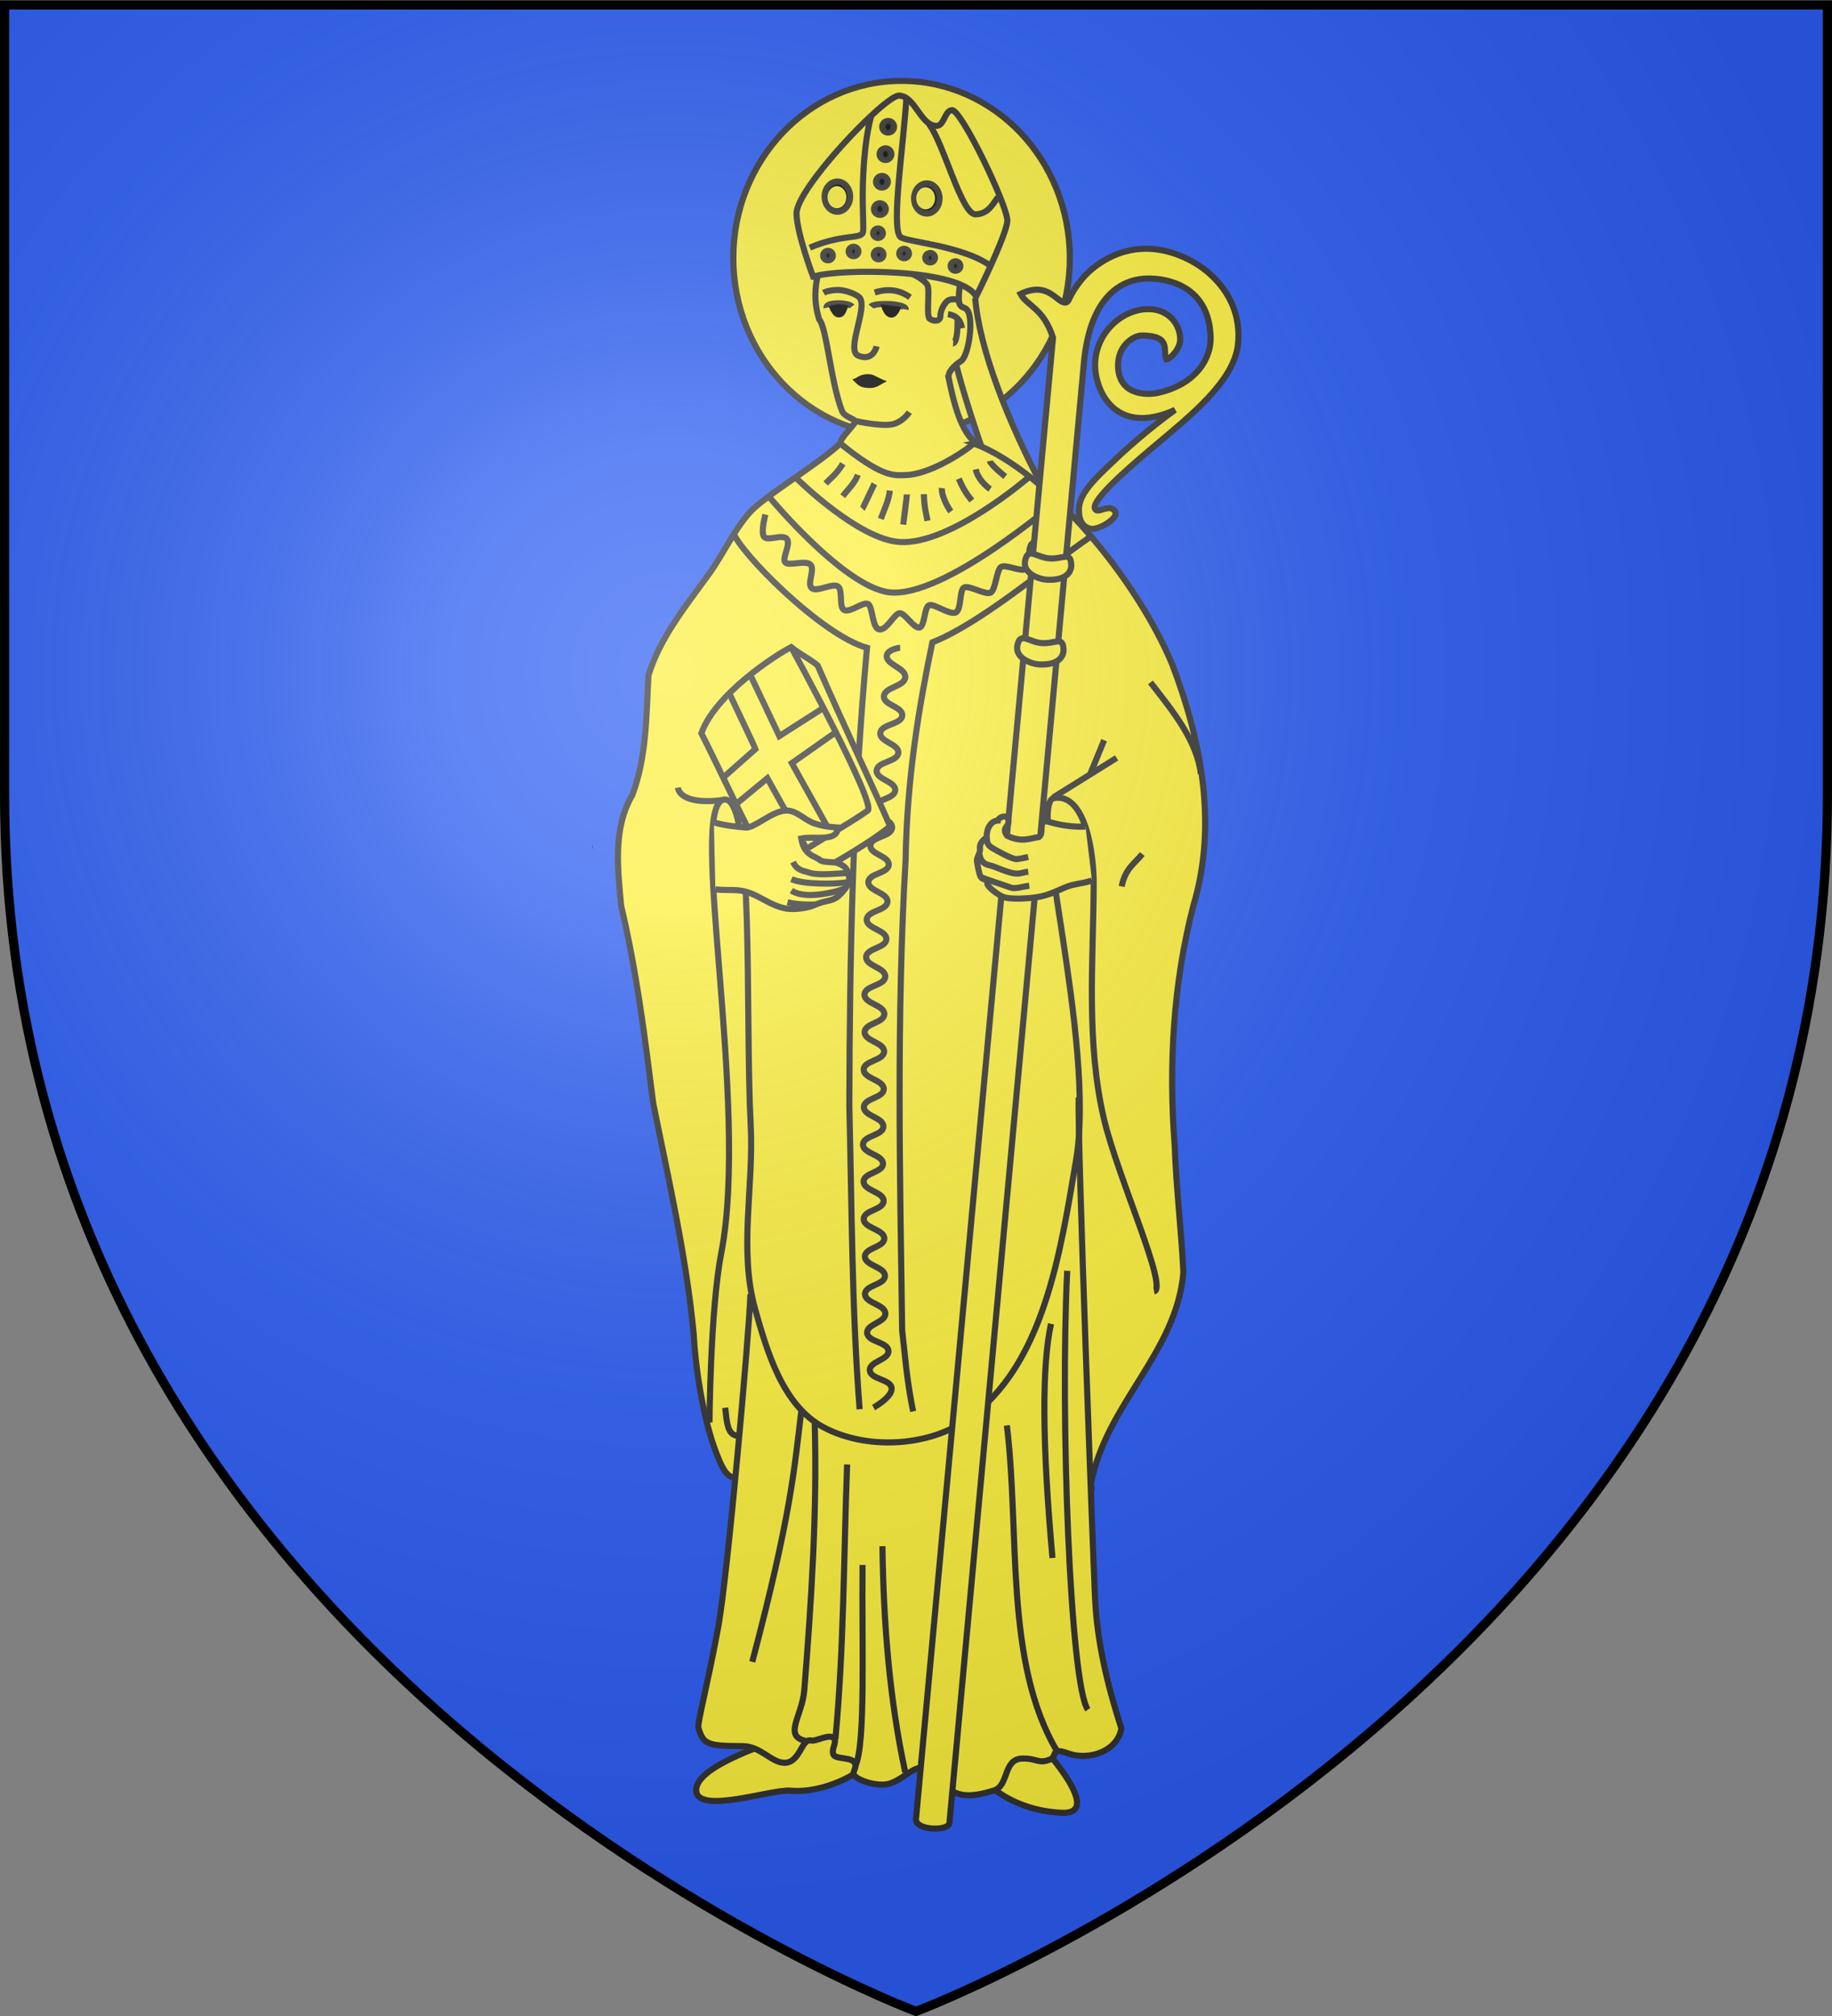
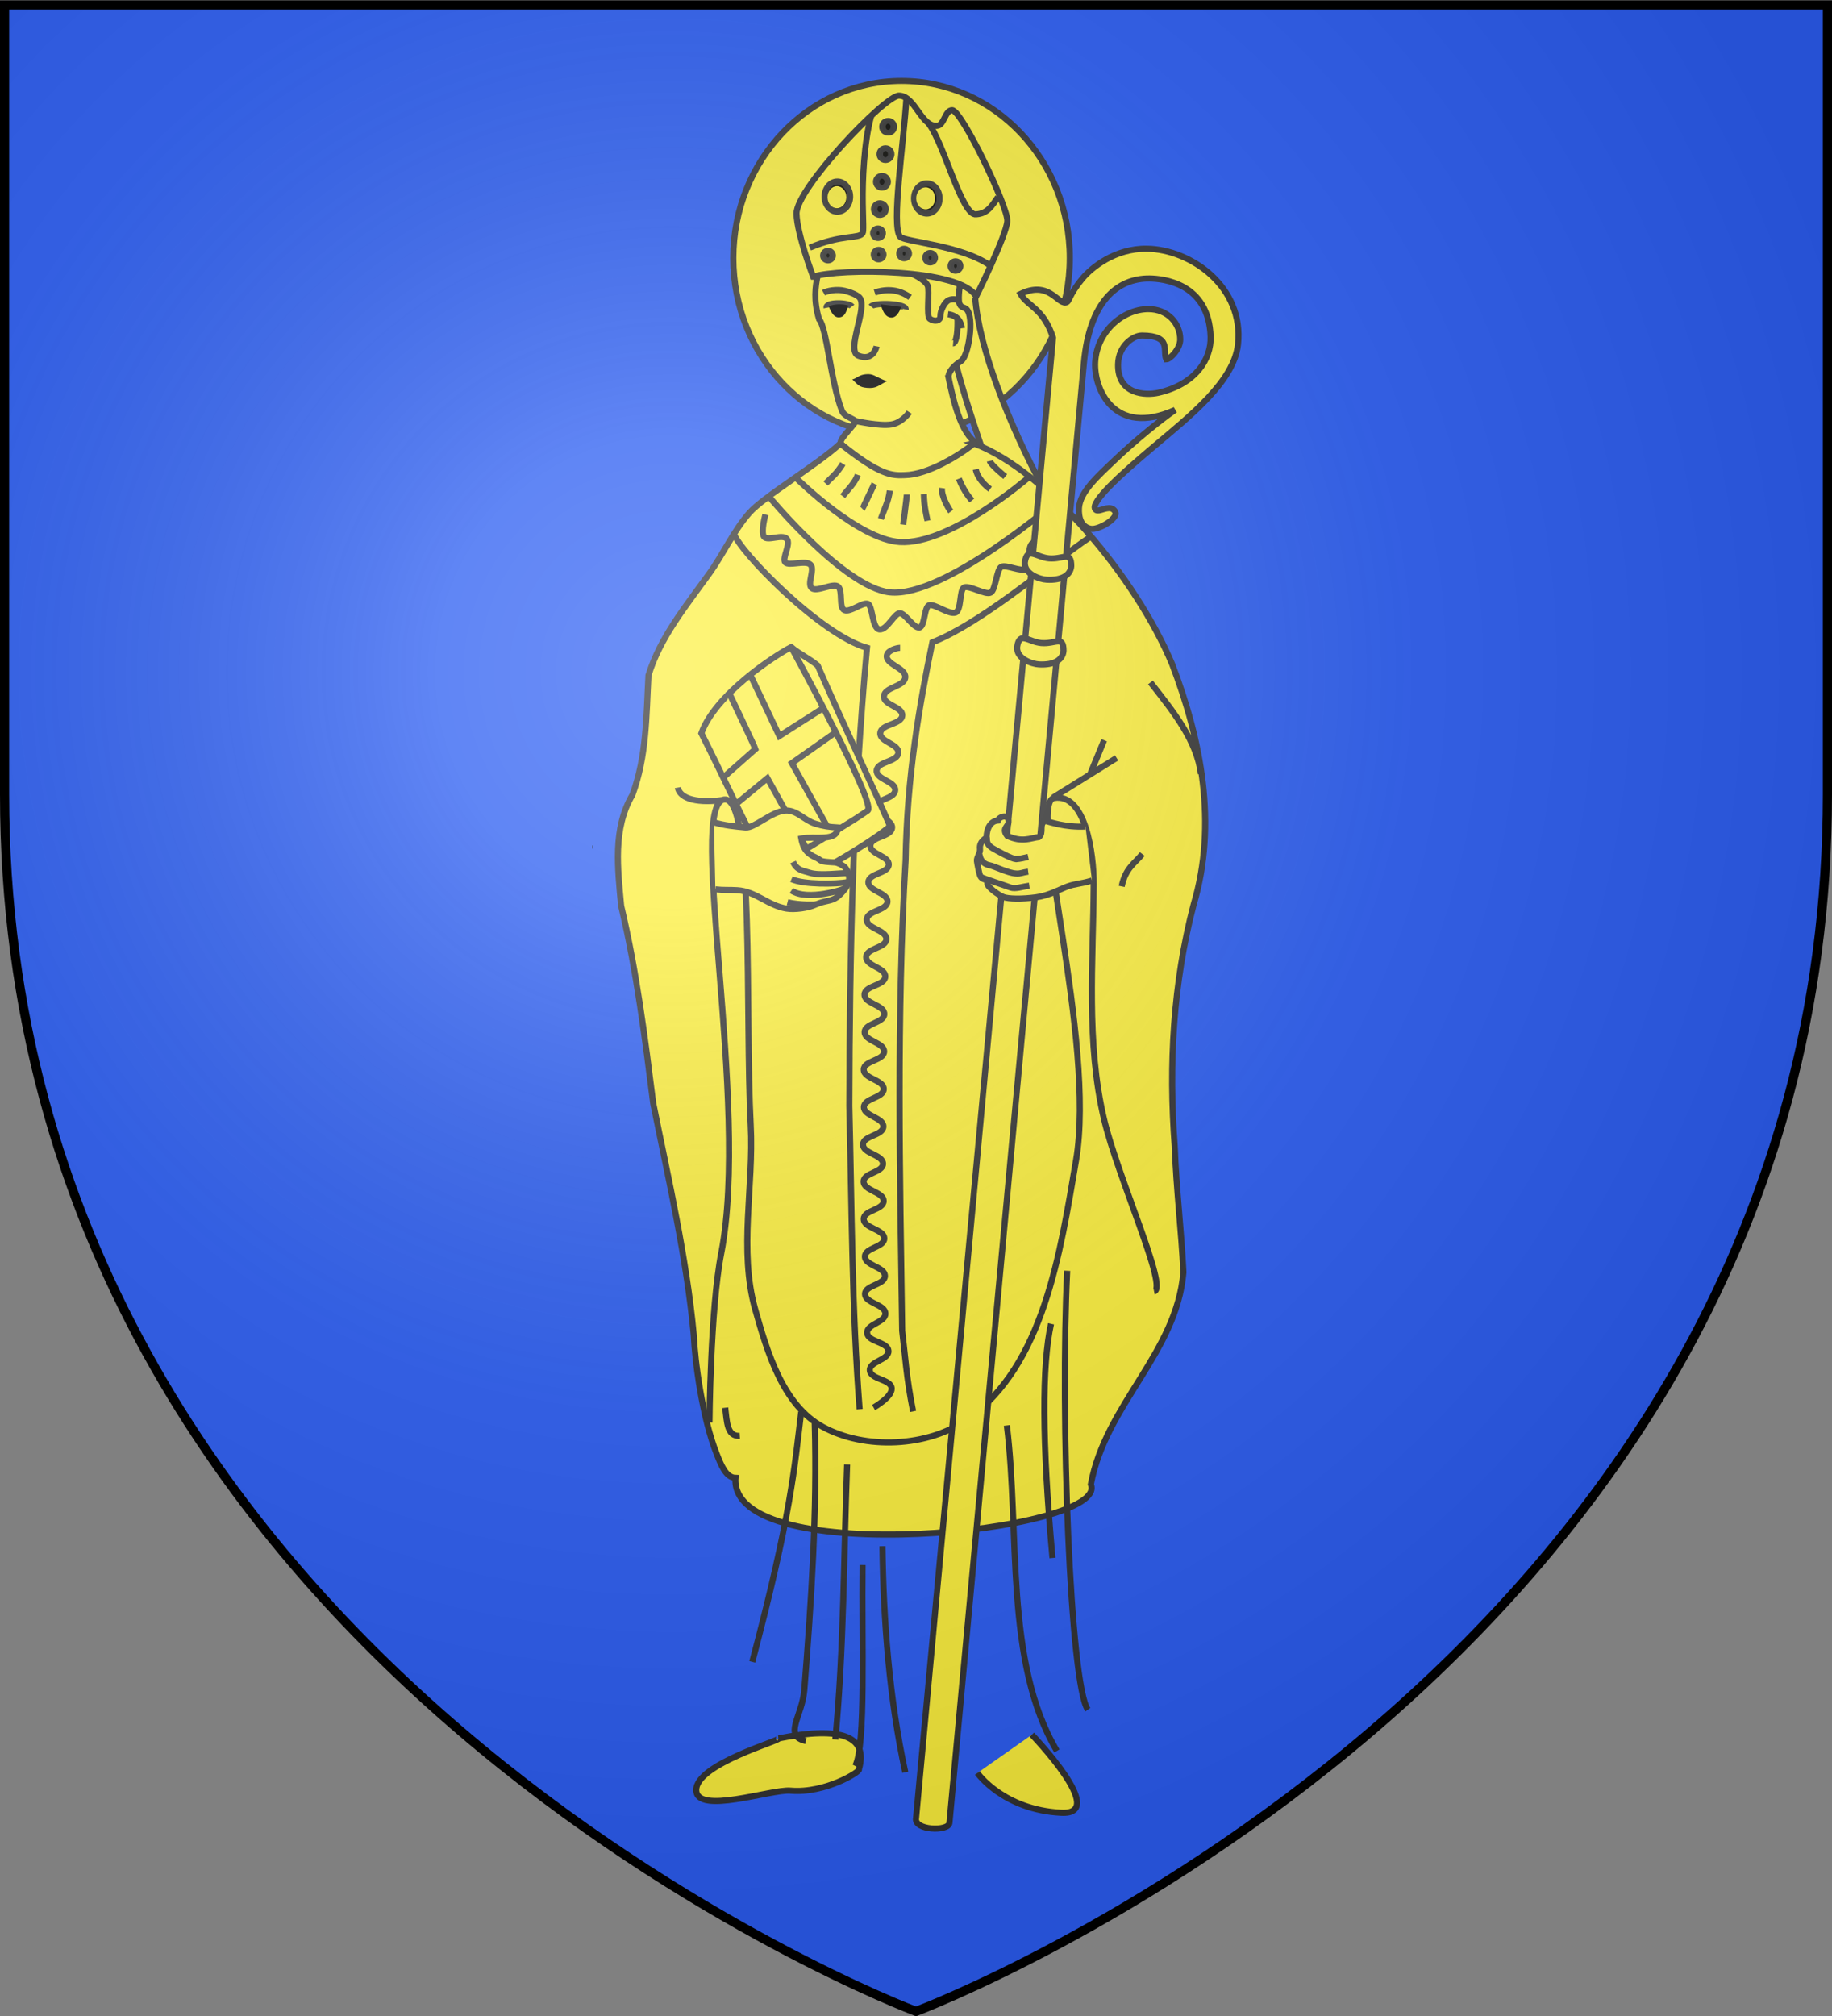
<svg xmlns="http://www.w3.org/2000/svg" xmlns:ns1="http://www.inkscape.org/namespaces/inkscape" xmlns:ns2="http://sodipodi.sourceforge.net/DTD/sodipodi-0.dtd" xmlns:xlink="http://www.w3.org/1999/xlink" width="600" height="660" viewBox="-300 -300 600 660" id="svg2" version="1.1" ns1:version="0.48.4 r9939" ns2:docname="Blason_ville_fr_Batzendorf (Bas-Rhin).svg">
  <rect x="-300" y="-300" width="600" height="660" fill="#808080" stroke="none" />
  <ns2:namedview pagecolor="#ffffff" bordercolor="#666666" borderopacity="1" objecttolerance="10" gridtolerance="10" guidetolerance="10" ns1:pageopacity="0" ns1:pageshadow="2" ns1:window-width="1360" ns1:window-height="736" id="namedview27" showgrid="false" ns1:snap-grids="true" ns1:zoom="0.74545455" ns1:cx="85.389029" ns1:cy="329.43635" ns1:window-x="1436" ns1:window-y="-4" ns1:window-maximized="1" ns1:current-layer="layer3" />
  <defs id="defs4">
    <radialGradient id="Gradient1" gradientUnits="userSpaceOnUse" cx="-80" cy="-80" r="405">
      <stop style="stop-color:#fff;stop-opacity:0.31" offset="0" id="stop7" />
      <stop style="stop-color:#fff;stop-opacity:0.25" offset="0.19" id="stop9" />
      <stop style="stop-color:#6b6b6b;stop-opacity:0.125" offset="0.6" id="stop11" />
      <stop style="stop-color:#000;stop-opacity:0.125" offset="1" id="stop13" />
    </radialGradient>
    <clipPath id="shield_cut">
      <path id="shield" d="M-298.5,-298.5 h597 v258.5 C 298.5,246.2 0,358.39 0,358.39 0,358.39 -298.5,246.2 -298.5,-40z" />
    </clipPath>
  </defs>
  <g id="layer4" ns1:label="Fond écu" ns1:groupmode="layer">
    <use xlink:href="#shield" id="use18" style="fill:#2b5df2" x="0" y="0" width="600" height="660" />
  </g>
  <g id="layer3" ns1:label="Meubles" ns1:groupmode="layer">
    <g style="display:inline" id="g4173" transform="matrix(0.675,0,0,0.675,-253.747,-366.738)">
      <path transform="matrix(1.016,0,0,0.988,-4.104,1.348)" d="m 447.5,225.398 c 0,48.029 -35.977,86.964 -80.357,86.964 -44.38,0 -80.357,-38.935 -80.357,-86.964 0,-48.029 35.977,-86.964 80.357,-86.964 44.38,0 80.357,38.935 80.357,86.964 z" ns2:ry="86.964287" ns2:rx="80.35714" ns2:cy="225.39789" ns2:cx="367.14285" id="path3866" style="opacity:0.98;fill:#fcef3c;stroke:#313131;stroke-width:2.959;stroke-linecap:round;stroke-linejoin:round;stroke-miterlimit:4;stroke-dasharray:none;stroke-dashoffset:0" ns2:type="arc" />
      <path ns2:nodetypes="csc" ns1:connector-curvature="0" id="path3978" d="m 405.714,958.791 c 0,0 12.423,17.854 40.714,19.286 23.352,1.182 -14.286,-37.857 -14.286,-37.857" style="color:#000000;fill:#fcef3c;stroke:#313131;stroke-width:2.964;stroke-linecap:butt;stroke-linejoin:miter;stroke-miterlimit:4;stroke-opacity:1;stroke-dasharray:none;stroke-dashoffset:0;marker:none;visibility:visible;display:inline;overflow:visible;enable-background:accumulate" />
      <path ns2:nodetypes="csscc" ns1:connector-curvature="0" id="path3980" d="m 309.286,942.005 c 1.61,0.92 -39.954,12.315 -40,25 -0.045,12.282 36.446,-0.45 45.714,0.357 17.066,1.487 34.445,-9.536 33.214,-10.357 4.653,-16.188 -8.563,-21.036 -38.929,-15 z" style="color:#000000;fill:#fcef3c;stroke:#313131;stroke-width:2.964;stroke-linecap:butt;stroke-linejoin:miter;stroke-miterlimit:4;stroke-opacity:1;stroke-dasharray:none;stroke-dashoffset:0;marker:none;visibility:visible;display:inline;overflow:visible;enable-background:accumulate" />
      <path ns2:nodetypes="cccc" ns1:connector-curvature="0" id="path3864" d="m 404.643,243.434 c 1.882,23.975 15.732,60.158 33.929,93.929 L 415,336.648 C 402.779,301.54 391.89,271.519 387.857,235.934" style="color:#000000;fill:#fcef3c;stroke:#313131;stroke-width:2.964;stroke-linecap:butt;stroke-linejoin:miter;stroke-miterlimit:4;stroke-opacity:1;stroke-dasharray:none;stroke-dashoffset:0;marker:none;visibility:visible;display:inline;overflow:visible;enable-background:accumulate" />
      <path d="m 346.607,303.076 c 0,0 11.644,2.602 17.392,1.662 5.36,-0.877 8.68,-5.947 8.68,-5.947 m 19.113,-16.43 c -0.597,-2.857 2.332,-6.021 6.022,-8.422 3.649,-2.375 6.494,-21.192 2.666,-25.043 -1.153,-1.16 -2.905,-0.635 -3.548,-3.035 -0.72,-2.683 0.422,-9.478 0.422,-9.478 -8.945,-4.361 -24.72,-6.498 -41.282,-6.162 -8.904,0.18 -19.553,0.137 -27.857,2.204 -1.094,5.454 -2.14,11.965 0.714,21.367 3.676,3.798 5.607,30.313 11.028,44.224 1.081,2.773 4.446,3.382 6.827,5.168 -2.619,3.929 -8.989,9.534 -7.141,11.111 20.28,17.311 36.49,27.275 66.228,-0.029 -8.369,-4.999 -11.938,-21.666 -14.079,-31.904 z" style="color:#000000;fill:#fcef3c;stroke:#313131;stroke-width:2.964;stroke-linecap:butt;stroke-linejoin:miter;stroke-miterlimit:4;stroke-opacity:1;stroke-dasharray:none;stroke-dashoffset:0;marker:none;visibility:visible;display:inline;overflow:visible;enable-background:accumulate" id="path4048" ns1:connector-curvature="0" />
      <path ns2:nodetypes="cccccccccscccccssccc" ns1:connector-curvature="0" d="m 489.671,429.856 c 11.225,14.266 22.533,28.368 24.478,44.385 M 404.059,313.958 c 35.866,13.729 78.571,65.206 96.073,106.87 14.247,37.286 22.078,77.707 10.498,116.789 -9.989,38.156 -12.177,77.984 -9.184,117.07 0.724,20.377 3.26,41.387 4.216,61.3 -3.318,39.19 -37.661,63.895 -44.906,102.802 9.71,23.19 -175.763,41.95 -172.408,-3.121 -4.734,-0.13 -7.105,-6.543 -9.038,-11.36 -7.059,-17.59 -10.672,-45.151 -11.228,-58.091 -3.528,-37.679 -12.257,-75.448 -19.663,-112.217 -3.996,-31.692 -8.064,-64.334 -15.56,-95.754 -1.636,-18.061 -4.167,-37.419 5.472,-53.862 6.943,-18.642 6.718,-38.503 7.783,-57.947 5.605,-18.374 18.165,-33.626 29.375,-49.201 7.038,-9.779 11.708,-20.603 19.516,-29.544 6.955,-7.965 33.125,-23.419 44.181,-33.682 19.501,15.582 24.981,15.568 31.39,15.301 11.143,-0.189 26.565,-9.716 33.485,-15.351 z" style="color:#000000;fill:#fcef3c;stroke:#313131;stroke-width:2.964;stroke-linecap:butt;stroke-linejoin:miter;stroke-miterlimit:4;stroke-opacity:1;stroke-dasharray:none;stroke-dashoffset:0;marker:none;visibility:visible;display:inline;overflow:visible;enable-background:accumulate" id="path3955" />
      <path ns2:nodetypes="csc" ns1:connector-curvature="0" id="path3807" d="m 304.776,339.978 c 0,0 36.338,43.804 58.374,46.188 26.406,2.857 81.317,-44.447 81.317,-44.447" style="color:#000000;fill:none;stroke:#313131;stroke-width:2.964;stroke-linecap:butt;stroke-linejoin:miter;stroke-miterlimit:4;stroke-opacity:1;stroke-dasharray:none;stroke-dashoffset:0;marker:none;visibility:visible;display:inline;overflow:visible;enable-background:accumulate" />
-       <path style="fill:#fcef3c;stroke:#313131;stroke-width:2.964;stroke-miterlimit:4;stroke-dasharray:none" d="m 454.854,631.161 c -0.722,18.487 7.081,224.366 7.927,242.594 0.983,21.713 6.21,43.135 12.789,63.425 -1.937,11.332 -16.051,15.598 -25.597,12.188 -9.288,-3.317 -5.105,1.239 -8.975,2.847 -5.695,2.367 -6.458,-0.667 -13.614,-0.423 -9.31,0.317 -6.264,13.18 -13.657,15.491 -20.697,6.469 -21.19,-1.771 -34.645,-10.605 -3.699,-2.038 -10.835,6.777 -17.727,7.638 -5.962,0.745 -14.598,-2.288 -15.685,-4.9 -0.595,-1.43 2.339,-3.936 -0.091,-6.251 -1.94,-1.847 -8.572,-1.263 -9.598,-3.089 -1.566,-2.788 1.957,-6.224 0.048,-8.182 -2.216,-2.273 -8.667,1.737 -11.023,1.137 -4.704,-1.197 -5.262,10.933 -12.976,10.813 -6.31,-0.098 -11.533,-8.07 -20.233,-8.096 -17.1,-0.05 -19.052,-0.768 -21.475,-8.938 -0.574,-1.934 4.976,-23.21 9.707,-49.195 4.486,-24.634 14.938,-141.469 15.549,-161.085" id="path3943" ns1:connector-curvature="0" ns2:nodetypes="cccsssscssssssssssc" />
      <path ns2:nodetypes="ccccc" ns1:connector-curvature="0" id="path3809" d="m 460.63,359.145 c -22.992,15.905 -53.539,42.089 -76.772,51.265 -6.198,29.785 -12.34,65.152 -12.984,105.709 -4.459,75.93 -2.756,152.217 -1.663,228.147 1.493,12.399 1.966,22.386 5.303,39.143" style="color:#000000;fill:none;stroke:#313131;stroke-width:2.964;stroke-linecap:butt;stroke-linejoin:miter;stroke-miterlimit:4;stroke-opacity:1;stroke-dasharray:none;stroke-dashoffset:0;marker:none;visibility:visible;display:inline;overflow:visible;enable-background:accumulate" />
      <path ns2:nodetypes="cccc" ns1:connector-curvature="0" id="path3811" d="m 287.306,357.125 c 2.603,9.131 42.485,49.658 64.837,55.951 -6.775,73.488 -8.415,147.709 -8.571,222.143 1.227,49.048 1.16,98.095 5,147.143" style="color:#000000;fill:none;stroke:#313131;stroke-width:2.964;stroke-linecap:butt;stroke-linejoin:miter;stroke-miterlimit:4;stroke-opacity:1;stroke-dasharray:none;stroke-dashoffset:0;marker:none;visibility:visible;display:inline;overflow:visible;enable-background:accumulate" />
      <path ns2:nodetypes="ssssssss" ns1:connector-curvature="0" id="path3822" d="m 326.009,233.085 c 0,0 -7.803,-20.658 -8.063,-30.514 -0.322,-12.185 42.989,-57.494 49.75,-57.326 7.947,0.197 10.604,15.161 18.435,14.647 3.505,-0.23 3.811,-7.576 7.324,-7.576 4.625,2e-5 27.216,46.985 26.769,53.791 -0.465,7.082 -15.152,36.618 -15.152,36.618 -7.05,-13.702 -66.589,-13.804 -79.062,-9.64 z" style="color:#000000;fill:#fcef3c;stroke:#313131;stroke-width:2.964;stroke-linecap:butt;stroke-linejoin:miter;stroke-miterlimit:4;stroke-opacity:1;stroke-dasharray:none;stroke-dashoffset:0;marker:none;visibility:visible;display:inline;overflow:visible;enable-background:accumulate" />
      <path ns2:nodetypes="ccc" ns1:connector-curvature="0" id="path3824" d="m 382.09,158.882 c 7.349,9.344 16.098,44.952 22.981,43.942 5.85,-0.388 7.829,-4.461 10.607,-8.334" style="color:#000000;fill:none;stroke:#313131;stroke-width:2.964;stroke-linecap:butt;stroke-linejoin:miter;stroke-miterlimit:4;stroke-opacity:1;stroke-dasharray:none;stroke-dashoffset:0;marker:none;visibility:visible;display:inline;overflow:visible;enable-background:accumulate" />
      <path ns2:nodetypes="csc" ns1:connector-curvature="0" id="path3826" d="m 371.262,146.521 c -1.32,22.055 -7.428,61.954 -3.061,67.162 2.154,2.569 29.862,4.039 43.942,14.142" style="color:#000000;fill:none;stroke:#313131;stroke-width:2.964;stroke-linecap:butt;stroke-linejoin:miter;stroke-miterlimit:4;stroke-opacity:1;stroke-dasharray:none;stroke-dashoffset:0;marker:none;visibility:visible;display:inline;overflow:visible;enable-background:accumulate" />
      <path style="color:#000000;fill:none;stroke:#313131;stroke-width:2.964;stroke-linecap:butt;stroke-linejoin:miter;stroke-miterlimit:4;stroke-opacity:1;stroke-dasharray:none;stroke-dashoffset:0;marker:none;visibility:visible;display:inline;overflow:visible;enable-background:accumulate" d="m 354.097,155.446 c -3.407,12.516 -4.191,30.906 -4.013,42.09 0.136,8.524 0.52,13.48 -0.059,14.422 -1.753,2.857 -10.046,0.46 -25.642,7.028" id="path3828" ns1:connector-curvature="0" ns2:nodetypes="cssc" />
      <path transform="translate(-41.669,1.01)" ns2:type="arc" style="opacity:0.98;fill:#000000;stroke:#313131;stroke-width:2.964;stroke-linecap:round;stroke-linejoin:round;stroke-miterlimit:4;stroke-dasharray:none;stroke-dashoffset:0" id="path3832" ns2:cx="379.43854" ns2:cy="193.22745" ns2:rx="6.1871843" ns2:ry="7.323606" d="m 385.626,193.227 c 0,4.045 -2.77,7.324 -6.187,7.324 -3.417,0 -6.187,-3.279 -6.187,-7.324 0,-4.045 2.77,-7.324 6.187,-7.324 3.417,0 6.187,3.279 6.187,7.324 z" />
      <path d="m 385.626,193.227 c 0,4.045 -2.77,7.324 -6.187,7.324 -3.417,0 -6.187,-3.279 -6.187,-7.324 0,-4.045 2.77,-7.324 6.187,-7.324 3.417,0 6.187,3.279 6.187,7.324 z" ns2:ry="7.323606" ns2:rx="6.1871843" ns2:cy="193.22745" ns2:cx="379.43854" id="path3834" style="opacity:0.98;fill:#000000;stroke:#313131;stroke-width:7.024;stroke-linecap:round;stroke-linejoin:round;stroke-miterlimit:4;stroke-dasharray:none;stroke-dashoffset:0" ns2:type="arc" transform="matrix(0.449,0,0,0.397,192.032,83.647)" />
      <path transform="matrix(0.449,0,0,0.397,190.752,96.928)" ns2:type="arc" style="opacity:0.98;fill:#000000;stroke:#313131;stroke-width:7.024;stroke-linecap:round;stroke-linejoin:round;stroke-miterlimit:4;stroke-dasharray:none;stroke-dashoffset:0" id="path3836" ns2:cx="379.43854" ns2:cy="193.22745" ns2:rx="6.1871843" ns2:ry="7.323606" d="m 385.626,193.227 c 0,4.045 -2.77,7.324 -6.187,7.324 -3.417,0 -6.187,-3.279 -6.187,-7.324 0,-4.045 2.77,-7.324 6.187,-7.324 3.417,0 6.187,3.279 6.187,7.324 z" />
      <path d="m 385.626,193.227 c 0,4.045 -2.77,7.324 -6.187,7.324 -3.417,0 -6.187,-3.279 -6.187,-7.324 0,-4.045 2.77,-7.324 6.187,-7.324 3.417,0 6.187,3.279 6.187,7.324 z" ns2:ry="7.323606" ns2:rx="6.1871843" ns2:cy="193.22745" ns2:cx="379.43854" id="path3838" style="opacity:0.98;fill:#000000;stroke:#313131;stroke-width:7.024;stroke-linecap:round;stroke-linejoin:round;stroke-miterlimit:4;stroke-dasharray:none;stroke-dashoffset:0" ns2:type="arc" transform="matrix(0.449,0,0,0.397,189.038,110.32)" />
      <path transform="matrix(0.449,0,0,0.397,188.026,123.564)" ns2:type="arc" style="opacity:0.98;fill:#000000;stroke:#313131;stroke-width:7.024;stroke-linecap:round;stroke-linejoin:round;stroke-miterlimit:4;stroke-dasharray:none;stroke-dashoffset:0" id="path3840" ns2:cx="379.43854" ns2:cy="193.22745" ns2:rx="6.1871843" ns2:ry="7.323606" d="m 385.626,193.227 c 0,4.045 -2.77,7.324 -6.187,7.324 -3.417,0 -6.187,-3.279 -6.187,-7.324 0,-4.045 2.77,-7.324 6.187,-7.324 3.417,0 6.187,3.279 6.187,7.324 z" />
      <path d="m 385.626,193.227 c 0,4.045 -2.77,7.324 -6.187,7.324 -3.417,0 -6.187,-3.279 -6.187,-7.324 0,-4.045 2.77,-7.324 6.187,-7.324 3.417,0 6.187,3.279 6.187,7.324 z" ns2:ry="7.323606" ns2:rx="6.1871843" ns2:cy="193.22745" ns2:cx="379.43854" id="path3842" style="opacity:0.98;fill:#000000;stroke:#313131;stroke-width:8.574;stroke-linecap:round;stroke-linejoin:round;stroke-miterlimit:4;stroke-dasharray:none;stroke-dashoffset:0" ns2:type="arc" transform="matrix(0.367,0,0,0.325,218.226,149.196)" />
      <path transform="matrix(0.367,0,0,0.325,218.532,159.554)" ns2:type="arc" style="opacity:0.98;fill:#000000;stroke:#313131;stroke-width:8.574;stroke-linecap:round;stroke-linejoin:round;stroke-miterlimit:4;stroke-dasharray:none;stroke-dashoffset:0" id="path3844" ns2:cx="379.43854" ns2:cy="193.22745" ns2:rx="6.1871843" ns2:ry="7.323606" d="m 385.626,193.227 c 0,4.045 -2.77,7.324 -6.187,7.324 -3.417,0 -6.187,-3.279 -6.187,-7.324 0,-4.045 2.77,-7.324 6.187,-7.324 3.417,0 6.187,3.279 6.187,7.324 z" />
      <path d="m 385.626,193.227 c 0,4.045 -2.77,7.324 -6.187,7.324 -3.417,0 -6.187,-3.279 -6.187,-7.324 0,-4.045 2.77,-7.324 6.187,-7.324 3.417,0 6.187,3.279 6.187,7.324 z" ns2:ry="7.323606" ns2:rx="6.1871843" ns2:cy="193.22745" ns2:cx="379.43854" id="path3852" style="opacity:0.98;fill:#000000;stroke:#313131;stroke-width:8.574;stroke-linecap:round;stroke-linejoin:round;stroke-miterlimit:4;stroke-dasharray:none;stroke-dashoffset:0" ns2:type="arc" transform="matrix(0.367,0,0,0.325,230.9,159.042)" />
      <path transform="matrix(0.367,0,0,0.325,243.528,161.074)" ns2:type="arc" style="opacity:0.98;fill:#000000;stroke:#313131;stroke-width:8.574;stroke-linecap:round;stroke-linejoin:round;stroke-miterlimit:4;stroke-dasharray:none;stroke-dashoffset:0" id="path3854" ns2:cx="379.43854" ns2:cy="193.22745" ns2:rx="6.1871843" ns2:ry="7.323606" d="m 385.626,193.227 c 0,4.045 -2.77,7.324 -6.187,7.324 -3.417,0 -6.187,-3.279 -6.187,-7.324 0,-4.045 2.77,-7.324 6.187,-7.324 3.417,0 6.187,3.279 6.187,7.324 z" />
-       <path d="m 385.626,193.227 c 0,4.045 -2.77,7.324 -6.187,7.324 -3.417,0 -6.187,-3.279 -6.187,-7.324 0,-4.045 2.77,-7.324 6.187,-7.324 3.417,0 6.187,3.279 6.187,7.324 z" ns2:ry="7.323606" ns2:rx="6.1871843" ns2:cy="193.22745" ns2:cx="379.43854" id="path3856" style="opacity:0.98;fill:#000000;stroke:#313131;stroke-width:8.574;stroke-linecap:round;stroke-linejoin:round;stroke-miterlimit:4;stroke-dasharray:none;stroke-dashoffset:0" ns2:type="arc" transform="matrix(0.367,0,0,0.325,206.352,158.034)" />
      <path transform="matrix(0.367,0,0,0.325,193.965,160.047)" ns2:type="arc" style="opacity:0.98;fill:#000000;stroke:#313131;stroke-width:8.574;stroke-linecap:round;stroke-linejoin:round;stroke-miterlimit:4;stroke-dasharray:none;stroke-dashoffset:0" id="path3858" ns2:cx="379.43854" ns2:cy="193.22745" ns2:rx="6.1871843" ns2:ry="7.323606" d="m 385.626,193.227 c 0,4.045 -2.77,7.324 -6.187,7.324 -3.417,0 -6.187,-3.279 -6.187,-7.324 0,-4.045 2.77,-7.324 6.187,-7.324 3.417,0 6.187,3.279 6.187,7.324 z" />
      <path d="m 385.626,193.227 c 0,4.045 -2.77,7.324 -6.187,7.324 -3.417,0 -6.187,-3.279 -6.187,-7.324 0,-4.045 2.77,-7.324 6.187,-7.324 3.417,0 6.187,3.279 6.187,7.324 z" ns2:ry="7.323606" ns2:rx="6.1871843" ns2:cy="193.22745" ns2:cx="379.43854" id="path3860" style="opacity:0.98;fill:#000000;stroke:#313131;stroke-width:8.574;stroke-linecap:round;stroke-linejoin:round;stroke-miterlimit:4;stroke-dasharray:none;stroke-dashoffset:0" ns2:type="arc" transform="matrix(0.367,0,0,0.325,255.837,165.098)" />
      <path ns2:nodetypes="cc" ns1:connector-curvature="0" id="path3870" d="m 411.732,322.449 c 0.357,1.786 7.475,7.579 7.475,7.579" style="color:#000000;fill:none;stroke:#313131;stroke-width:2.964;stroke-linecap:butt;stroke-linejoin:miter;stroke-miterlimit:4;stroke-opacity:1;stroke-dasharray:none;stroke-dashoffset:0;marker:none;visibility:visible;display:inline;overflow:visible;enable-background:accumulate" />
      <path ns2:nodetypes="cc" style="color:#000000;fill:none;stroke:#313131;stroke-width:2.964;stroke-linecap:butt;stroke-linejoin:miter;stroke-miterlimit:4;stroke-opacity:1;stroke-dasharray:none;stroke-dashoffset:0;marker:none;visibility:visible;display:inline;overflow:visible;enable-background:accumulate" d="m 404.913,326.489 c 0.863,4.313 4.559,7.903 6.97,9.6" id="path3874" ns1:connector-curvature="0" />
      <path ns2:nodetypes="cc" ns1:connector-curvature="0" id="path3876" d="m 396.714,331.039 c 2.104,5.175 4.209,8.094 6.313,10.607" style="color:#000000;fill:none;stroke:#313131;stroke-width:2.964;stroke-linecap:butt;stroke-linejoin:miter;stroke-miterlimit:4;stroke-opacity:1;stroke-dasharray:none;stroke-dashoffset:0;marker:none;visibility:visible;display:inline;overflow:visible;enable-background:accumulate" />
      <path ns2:nodetypes="cc" ns1:connector-curvature="0" id="path3878" d="m 388.518,335.601 c -0.433,3.355 2.681,9.207 4.293,11.364" style="color:#000000;fill:none;stroke:#313131;stroke-width:2.964;stroke-linecap:butt;stroke-linejoin:miter;stroke-miterlimit:4;stroke-opacity:1;stroke-dasharray:none;stroke-dashoffset:0;marker:none;visibility:visible;display:inline;overflow:visible;enable-background:accumulate" />
      <path ns2:nodetypes="cc" ns1:connector-curvature="0" id="path3880" d="m 371.479,338.675 c 0,1.01 -1.768,14.647 -1.768,14.647" style="color:#000000;fill:none;stroke:#313131;stroke-width:2.964;stroke-linecap:butt;stroke-linejoin:miter;stroke-miterlimit:4;stroke-opacity:1;stroke-dasharray:none;stroke-dashoffset:0;marker:none;visibility:visible;display:inline;overflow:visible;enable-background:accumulate" />
      <path ns2:nodetypes="cc" ns1:connector-curvature="0" id="path3882" d="m 363.201,336.822 c -0.432,4.575 -2.687,9.149 -4.354,13.724" style="color:#000000;fill:none;stroke:#313131;stroke-width:2.964;stroke-linecap:butt;stroke-linejoin:miter;stroke-miterlimit:4;stroke-opacity:1;stroke-dasharray:none;stroke-dashoffset:0;marker:none;visibility:visible;display:inline;overflow:visible;enable-background:accumulate" />
      <path ns2:nodetypes="cc" ns1:connector-curvature="0" id="path3884" d="m 355.719,333.525 c -0.295,0.548 -5.624,11.938 -5.808,12.122" style="color:#000000;fill:none;stroke:#313131;stroke-width:2.964;stroke-linecap:butt;stroke-linejoin:miter;stroke-miterlimit:4;stroke-opacity:1;stroke-dasharray:none;stroke-dashoffset:0;marker:none;visibility:visible;display:inline;overflow:visible;enable-background:accumulate" />
      <path ns2:nodetypes="cc" ns1:connector-curvature="0" id="path3886" d="m 347.676,329.177 c -1.404,3.97 -4.696,6.996 -7.324,10.354" style="color:#000000;fill:none;stroke:#313131;stroke-width:2.964;stroke-linecap:butt;stroke-linejoin:miter;stroke-miterlimit:4;stroke-opacity:1;stroke-dasharray:none;stroke-dashoffset:0;marker:none;visibility:visible;display:inline;overflow:visible;enable-background:accumulate" />
      <path ns2:nodetypes="cc" ns1:connector-curvature="0" id="path3888" d="m 340.421,323.79 c -3.307,5.317 -5.632,6.701 -8.334,9.596" style="color:#000000;fill:none;stroke:#313131;stroke-width:2.964;stroke-linecap:butt;stroke-linejoin:miter;stroke-miterlimit:4;stroke-opacity:1;stroke-dasharray:none;stroke-dashoffset:0;marker:none;visibility:visible;display:inline;overflow:visible;enable-background:accumulate" />
      <path style="color:#000000;fill:none;stroke:#313131;stroke-width:2.964;stroke-linecap:butt;stroke-linejoin:miter;stroke-miterlimit:4;stroke-opacity:1;stroke-dasharray:none;stroke-dashoffset:0;marker:none;visibility:visible;display:inline;overflow:visible;enable-background:accumulate" d="m 379.737,338.568 c 0.127,5.681 0.994,9.138 1.768,12.879" id="path3892" ns1:connector-curvature="0" ns2:nodetypes="cc" />
      <path ns2:nodetypes="csssc" ns1:connector-curvature="0" id="path3894" d="m 331.068,240.885 c 0,0 2.521,-1.459 7.358,-1.36 3.439,0.07 8.822,2.126 10.146,3.73 4.052,4.908 -6.834,25.611 -0.649,28.128 7.383,3.004 8.864,-4.556 8.864,-4.556" style="color:#000000;fill:none;stroke:#313131;stroke-width:2.964;stroke-linecap:butt;stroke-linejoin:miter;stroke-miterlimit:4;stroke-opacity:1;stroke-dasharray:none;stroke-dashoffset:0;marker:none;visibility:visible;display:inline;overflow:visible;enable-background:accumulate" />
      <path ns2:nodetypes="cc" ns1:connector-curvature="0" id="path3896" d="m 354.107,247.541 c 1.559,-2.047 17.36,-1.526 16.786,1.429" style="color:#000000;fill:none;stroke:#313131;stroke-width:2.964;stroke-linecap:butt;stroke-linejoin:miter;stroke-miterlimit:4;stroke-opacity:1;stroke-dasharray:none;stroke-dashoffset:0;marker:none;visibility:visible;display:inline;overflow:visible;enable-background:accumulate" />
      <path ns2:nodetypes="csc" ns1:connector-curvature="0" id="path3898" d="m 358.75,246.469 c 0.604,1.876 1.845,6.67 5.536,6.429 2.985,-0.196 4.464,-5.179 4.464,-5.179" style="color:#000000;fill:#000000;stroke:none;stroke-width:2;marker:none;visibility:visible;display:inline;overflow:visible;enable-background:accumulate" />
      <path style="color:#000000;fill:none;stroke:#313131;stroke-width:2.964;stroke-linecap:butt;stroke-linejoin:miter;stroke-miterlimit:4;stroke-opacity:1;stroke-dasharray:none;stroke-dashoffset:0;marker:none;visibility:visible;display:inline;overflow:visible;enable-background:accumulate" d="m 344.837,247.541 c -1.559,-2.047 -12.896,-2.33 -12.321,0.625" id="path3900" ns1:connector-curvature="0" ns2:nodetypes="cc" />
      <path style="color:#000000;fill:#000000;stroke:none;stroke-width:2;marker:none;visibility:visible;display:inline;overflow:visible;enable-background:accumulate" d="m 343.23,247.094 c -1.05,1.876 -1.398,5.956 -5.089,5.714 -2.985,-0.196 -4.554,-5.446 -4.554,-5.446 3.581,-1.189 6.734,-1.096 9.643,-0.268 z" id="path3902" ns1:connector-curvature="0" ns2:nodetypes="cscc" />
      <path ns2:nodetypes="cc" ns1:connector-curvature="0" id="path3904" d="m 355.893,240.755 c 6.439,-2.124 12.133,-1.268 17.143,2.321" style="color:#000000;fill:none;stroke:#313131;stroke-width:2.964;stroke-linecap:butt;stroke-linejoin:miter;stroke-miterlimit:4;stroke-opacity:1;stroke-dasharray:none;stroke-dashoffset:0;marker:none;visibility:visible;display:inline;overflow:visible;enable-background:accumulate" />
      <path ns2:nodetypes="cscsc" ns1:connector-curvature="0" id="path3906" d="m 345,282.898 c 2.454,-0.635 3.132,-2.147 6.429,-2.5 3.911,-0.418 4.137,0.987 10.357,3.393 -4.226,2.024 -4.974,3.61 -9.643,3.214 -3.819,-0.324 -4.345,-1.488 -7.143,-4.107 z" style="color:#000000;fill:#000000;stroke:none;stroke-width:2;marker:none;visibility:visible;display:inline;overflow:visible;enable-background:accumulate" />
      <path ns2:nodetypes="czzzzzzzzzzzzzzzzzzzc" ns1:connector-curvature="0" id="path3908" d="m 302.857,348.434 c 0,0 -2.315,8.315 -0.714,10.714 1.6,2.399 8.883,-1.413 11.071,1.071 2.188,2.484 -2.544,9.53 -0.714,11.429 1.83,1.898 9.918,-1.265 12.23,1.097 2.312,2.362 -1.854,9.33 0.628,11.403 2.481,2.073 10.548,-2.843 12.857,-0.714 2.309,2.128 0.143,10.277 3.023,11.385 2.88,1.108 8.79,-3.962 11.288,-3.084 2.498,0.877 1.967,12.028 5.689,12.413 3.721,0.385 7.337,-8.153 10,-7.857 2.663,0.296 6.522,7.276 9.311,6.934 2.789,-0.342 2.27,-10.367 4.975,-10.862 2.704,-0.495 9.456,4.655 12.525,3.633 3.069,-1.022 1.838,-11.052 4.26,-12.204 2.423,-1.152 10.384,3.833 12.857,2.5 2.473,-1.333 2.861,-11.322 5.188,-12.522 2.326,-1.2 9.812,2.656 11.955,1.006 2.144,-1.649 0.511,-10.804 3.214,-12.5 2.703,-1.696 11.081,2.451 12.5,1.071 1.419,-1.38 2.764,-11.279 4.286,-11.786" style="color:#000000;fill:none;stroke:#313131;stroke-width:2.964;stroke-linecap:butt;stroke-linejoin:miter;stroke-miterlimit:4;stroke-opacity:1;stroke-dasharray:none;stroke-dashoffset:0;marker:none;visibility:visible;display:inline;overflow:visible;enable-background:accumulate" />
      <path ns2:nodetypes="cssssssssssssssssssssssssssssssssssssssssc" ns1:connector-curvature="0" d="m 368.214,413.076 c -1.429,0 -5.979,1.162 -6.429,3.571 -0.853,4.57 9.266,6.078 8.929,10.714 -0.336,4.625 -10.189,4.652 -10.357,9.286 -0.155,4.264 9.151,4.956 8.884,9.214 -0.285,4.548 -10.305,4.034 -10.645,8.579 -0.322,4.3 9.051,5.225 8.751,9.526 -0.316,4.53 -10.235,4.125 -10.519,8.657 -0.273,4.361 9.25,5.164 9.003,9.526 -0.253,4.469 -9.982,4.19 -10.266,8.657 -0.274,4.303 9.051,5.225 8.751,9.526 -0.316,4.53 -10.253,4.124 -10.519,8.657 -0.251,4.278 9.12,4.993 8.904,9.273 -0.218,4.319 -9.678,4.085 -9.883,8.404 -0.21,4.424 9.457,5.102 9.261,9.526 -0.196,4.418 -9.889,4.237 -10.055,8.657 -0.169,4.484 9.654,5.04 9.514,9.526 -0.136,4.357 -9.637,4.301 -9.802,8.657 -0.168,4.425 9.457,5.102 9.261,9.526 -0.196,4.418 -9.898,4.237 -10.055,8.657 -0.16,4.504 9.697,5.02 9.596,9.526 -0.096,4.293 -9.427,4.365 -9.539,8.657 -0.117,4.472 9.609,5.055 9.452,9.526 -0.153,4.376 -9.757,4.28 -9.881,8.657 -0.128,4.531 9.804,4.994 9.705,9.526 -0.094,4.315 -9.506,4.343 -9.628,8.657 -0.127,4.471 9.609,5.055 9.452,9.526 -0.153,4.376 -9.77,4.279 -9.881,8.657 -0.114,4.499 9.766,4.9 9.692,9.4 -0.07,4.231 -9.318,4.3 -9.401,8.531 -0.088,4.533 9.809,4.993 9.708,9.526 -0.097,4.32 -9.58,4.336 -9.649,8.657 -0.073,4.593 10.003,4.932 9.96,9.526 -0.04,4.259 -9.33,4.399 -9.397,8.657 -0.071,4.533 9.809,4.993 9.708,9.526 -0.097,4.32 -9.567,4.337 -9.649,8.657 -0.087,4.578 9.772,4.975 9.87,9.553 0.092,4.284 -9.07,5.049 -8.845,9.329 0.237,4.527 10.129,4.308 10.339,8.836 0.2,4.316 -9.26,4.984 -9.032,9.299 0.243,4.588 10.318,4.233 10.591,8.819 0.253,4.251 -8.78,9.282 -8.78,9.282" style="color:#000000;fill:none;stroke:#313131;stroke-width:2.964;stroke-linecap:butt;stroke-linejoin:miter;stroke-miterlimit:4;stroke-opacity:1;stroke-dasharray:none;stroke-dashoffset:0;marker:none;visibility:visible;display:inline;overflow:visible;enable-background:accumulate" id="path3926" />
      <path d="m 460.124,475.06 7.071,-17.173 m -24.749,27.779 30.81,-19.193" style="color:#000000;fill:none;stroke:#313131;stroke-width:2.964;stroke-linecap:butt;stroke-linejoin:miter;stroke-miterlimit:4;stroke-opacity:1;stroke-dasharray:none;stroke-dashoffset:0;marker:none;visibility:visible;display:inline;overflow:visible;enable-background:accumulate" id="path3947" ns1:connector-curvature="0" />
      <path d="m 260.367,480.868 c 0.746,4.404 7.065,7.884 21.466,6.061 m -6.118,301.861 c 0,0 0.387,-54.716 5.714,-82.143 13.984,-71.989 -16.728,-217.693 1.429,-220 14.882,-1.891 10.08,105.137 12.857,157.857 1.566,29.729 -5.881,60.617 2.143,89.286 5.922,21.159 13.564,46.628 32.857,57.143 20.515,11.18 50.875,9.849 70,-3.571 37.211,-26.111 45.231,-80.9 52.857,-125.714 9.844,-57.849 -23.774,-173.448 -10.714,-175.714 15.221,-2.641 19.38,26.694 19.286,42.143 -0.226,37.173 -3.762,76.494 5,113.571 6.702,28.362 31.322,82.164 24.286,83.571" style="color:#000000;fill:none;stroke:#313131;stroke-width:2.964;stroke-linecap:butt;stroke-linejoin:miter;stroke-miterlimit:4;stroke-opacity:1;stroke-dasharray:none;stroke-dashoffset:0;marker:none;visibility:visible;display:inline;overflow:visible;enable-background:accumulate" id="path3951" ns1:connector-curvature="0" />
      <path ns2:nodetypes="cc" ns1:connector-curvature="0" id="path3953" d="m 475.714,528.791 c 1.857,-9.018 6.412,-11.128 10,-15.714" style="color:#000000;fill:none;stroke:#313131;stroke-width:2.964;stroke-linecap:butt;stroke-linejoin:miter;stroke-miterlimit:4;stroke-opacity:1;stroke-dasharray:none;stroke-dashoffset:0;marker:none;visibility:visible;display:inline;overflow:visible;enable-background:accumulate" />
      <path ns2:nodetypes="cc" ns1:connector-curvature="0" id="path3959" d="m 283.348,781.641 c 0.837,6.884 0.855,14.027 7.071,13.637" style="color:#000000;fill:none;stroke:#313131;stroke-width:2.964;stroke-linecap:butt;stroke-linejoin:miter;stroke-miterlimit:4;stroke-opacity:1;stroke-dasharray:none;stroke-dashoffset:0;marker:none;visibility:visible;display:inline;overflow:visible;enable-background:accumulate" />
      <path ns2:nodetypes="cc" ns1:connector-curvature="0" id="path3962" d="m 320.218,783.662 c -3.354,27.489 -4.816,49.617 -23.739,121.218" style="color:#000000;fill:none;stroke:#313131;stroke-width:2.964;stroke-linecap:butt;stroke-linejoin:miter;stroke-miterlimit:4;stroke-opacity:1;stroke-dasharray:none;stroke-dashoffset:0;marker:none;visibility:visible;display:inline;overflow:visible;enable-background:accumulate" />
      <path ns2:nodetypes="csc" ns1:connector-curvature="0" id="path3964" d="m 326.784,789.217 c 1.224,42.685 -1.624,85.951 -5.051,129.3 -1.01,12.78 -10.456,22.317 0.758,24.749" style="color:#000000;fill:none;stroke:#313131;stroke-width:2.964;stroke-linecap:butt;stroke-linejoin:miter;stroke-miterlimit:4;stroke-opacity:1;stroke-dasharray:none;stroke-dashoffset:0;marker:none;visibility:visible;display:inline;overflow:visible;enable-background:accumulate" />
      <path ns2:nodetypes="cc" ns1:connector-curvature="0" id="path3966" d="M 336.786,942.541 C 340.995,898.076 340.834,853.612 342.5,809.148" style="color:#000000;fill:none;stroke:#313131;stroke-width:2.964;stroke-linecap:butt;stroke-linejoin:miter;stroke-miterlimit:4;stroke-opacity:1;stroke-dasharray:none;stroke-dashoffset:0;marker:none;visibility:visible;display:inline;overflow:visible;enable-background:accumulate" />
      <path ns2:nodetypes="cc" ns1:connector-curvature="0" id="path3968" d="m 346.429,955.398 c 5.21,-9.784 3.13,-60.835 3.571,-97.5" style="color:#000000;fill:none;stroke:#313131;stroke-width:2.964;stroke-linecap:butt;stroke-linejoin:miter;stroke-miterlimit:4;stroke-opacity:1;stroke-dasharray:none;stroke-dashoffset:0;marker:none;visibility:visible;display:inline;overflow:visible;enable-background:accumulate" />
      <path ns2:nodetypes="cc" ns1:connector-curvature="0" id="path3970" d="m 359.643,848.791 c 0.476,36.548 3.363,74.113 11.071,109.643" style="color:#000000;fill:none;stroke:#313131;stroke-width:2.964;stroke-linecap:butt;stroke-linejoin:miter;stroke-miterlimit:4;stroke-opacity:1;stroke-dasharray:none;stroke-dashoffset:0;marker:none;visibility:visible;display:inline;overflow:visible;enable-background:accumulate" />
      <path ns2:nodetypes="cc" ns1:connector-curvature="0" id="path3972" d="m 420,790.219 c 6.391,51.792 -1.313,114.796 24.286,157.857" style="color:#000000;fill:none;stroke:#313131;stroke-width:2.964;stroke-linecap:butt;stroke-linejoin:miter;stroke-miterlimit:4;stroke-opacity:1;stroke-dasharray:none;stroke-dashoffset:0;marker:none;visibility:visible;display:inline;overflow:visible;enable-background:accumulate" />
      <path ns2:nodetypes="cc" ns1:connector-curvature="0" id="path3974" d="m 441.429,740.934 c -4.42,20.155 -4.388,57.23 0.714,113.571" style="color:#000000;fill:none;stroke:#313131;stroke-width:2.964;stroke-linecap:butt;stroke-linejoin:miter;stroke-miterlimit:4;stroke-opacity:1;stroke-dasharray:none;stroke-dashoffset:0;marker:none;visibility:visible;display:inline;overflow:visible;enable-background:accumulate" />
      <path ns2:nodetypes="cc" ns1:connector-curvature="0" id="path3976" d="m 449.286,715.219 c -3.497,70.952 1.458,200.476 10,212.857" style="color:#000000;fill:none;stroke:#313131;stroke-width:2.964;stroke-linecap:butt;stroke-linejoin:miter;stroke-miterlimit:4;stroke-opacity:1;stroke-dasharray:none;stroke-dashoffset:0;marker:none;visibility:visible;display:inline;overflow:visible;enable-background:accumulate" />
      <path ns2:nodetypes="cccssssssssssscssscsssssscc" ns1:connector-curvature="0" id="path4030" d="M 375.967,980.515 442.395,262.658 c -4.583,-14.388 -12.579,-15.339 -15.758,-21.219 13.585,-6.577 17.773,4.651 21.847,4.163 2.147,-0.257 1.007,-2.911 8.111,-11.527 4.371,-5.301 15.729,-14.734 31.261,-14.57 21.386,0.226 47.3,18.481 44.286,46.429 -1.926,17.855 -23.126,34.642 -40.739,49.432 -16.656,13.986 -30.649,26.879 -28.59,30.359 1.075,1.818 3.604,-0.234 6.645,-0.397 1.469,-0.079 2.951,0.768 3.272,2.331 0.628,3.058 -8.293,8.323 -11.977,7.684 -4.627,-0.803 -6.057,-5.436 -5.754,-10.123 0.5,-7.715 9.064,-15.32 16.708,-22.632 11.146,-10.661 23.271,-20.245 29.909,-24.894 -29.982,13.423 -39.467,-10.746 -38.76,-23.189 0.846,-14.899 13.442,-25.64 25.714,-25.714 9.677,-0.059 15.524,7.125 15.549,14.696 0.015,4.572 -4.92,9.666 -6.77,9.686 -1.882,-4.112 2.901,-11.5 -11.767,-11.576 -4.17,-0.022 -11.417,4.832 -11.612,13.934 -0.319,14.912 13.514,15.21 19.478,13.86 18.375,-4.158 25.773,-16.58 25.418,-27.201 -0.874,-26.188 -23.375,-28.145 -29.487,-28.232 -16.179,-0.23 -29.298,11.689 -31.984,40.844 l -65.253,708.276 c -0.511,4.144 -17.57,3.677 -16.176,-2.561 z" style="color:#000000;fill:#fcef3c;stroke:#313131;stroke-width:2.964;stroke-linecap:butt;stroke-linejoin:miter;stroke-miterlimit:4;stroke-opacity:1;stroke-dasharray:none;stroke-dashoffset:0;marker:none;visibility:visible;display:inline;overflow:visible;enable-background:accumulate" />
      <path transform="matrix(0.74,0,0,0.732,56.775,53.076)" ns2:type="arc" style="opacity:0.98;fill:#fcef3c;stroke:none" id="path4042" ns2:cx="379.43854" ns2:cy="193.22745" ns2:rx="6.1871843" ns2:ry="7.323606" d="m 385.626,193.227 c 0,4.045 -2.77,7.324 -6.187,7.324 -3.417,0 -6.187,-3.279 -6.187,-7.324 0,-4.045 2.77,-7.324 6.187,-7.324 3.417,0 6.187,3.279 6.187,7.324 z" />
      <path d="m 385.626,193.227 c 0,4.045 -2.77,7.324 -6.187,7.324 -3.417,0 -6.187,-3.279 -6.187,-7.324 0,-4.045 2.77,-7.324 6.187,-7.324 3.417,0 6.187,3.279 6.187,7.324 z" ns2:ry="7.323606" ns2:rx="6.1871843" ns2:cy="193.22745" ns2:cx="379.43854" id="path4044" style="opacity:0.98;fill:#000000;stroke:#313131;stroke-width:2.964;stroke-linecap:round;stroke-linejoin:round;stroke-miterlimit:4;stroke-dasharray:none;stroke-dashoffset:0" ns2:type="arc" transform="translate(1.724,1.903)" />
      <path d="m 385.626,193.227 c 0,4.045 -2.77,7.324 -6.187,7.324 -3.417,0 -6.187,-3.279 -6.187,-7.324 0,-4.045 2.77,-7.324 6.187,-7.324 3.417,0 6.187,3.279 6.187,7.324 z" ns2:ry="7.323606" ns2:rx="6.1871843" ns2:cy="193.22745" ns2:cx="379.43854" id="path4046" style="opacity:0.98;fill:#fcef3c;stroke:none" ns2:type="arc" transform="matrix(0.74,0,0,0.732,99.81,53.612)" />
      <path ns2:nodetypes="csc" ns1:connector-curvature="0" id="path4051" d="m 318.198,331.113 c 0,0 29.748,29.456 49.916,30.651 24.473,1.45 62.211,-31.156 62.211,-31.156" style="color:#000000;fill:none;stroke:#313131;stroke-width:2.964;stroke-linecap:butt;stroke-linejoin:miter;stroke-miterlimit:4;stroke-opacity:1;stroke-dasharray:none;stroke-dashoffset:0;marker:none;visibility:visible;display:inline;overflow:visible;enable-background:accumulate" />
      <path ns2:nodetypes="cc" ns1:connector-curvature="0" id="path4089" d="m 391.429,251.291 c 5.133,0.613 6.403,4.272 6.786,6.786" style="color:#000000;fill:none;stroke:#313131;stroke-width:2.964;stroke-linecap:butt;stroke-linejoin:miter;stroke-miterlimit:4;stroke-opacity:1;stroke-dasharray:none;stroke-dashoffset:0;marker:none;visibility:visible;display:inline;overflow:visible;enable-background:accumulate" />
      <path ns2:nodetypes="cc" ns1:connector-curvature="0" id="path4091" d="m 396.071,253.791 c 0.179,11.786 -2.143,11.607 -2.143,11.607" style="color:#000000;fill:none;stroke:#313131;stroke-width:2.964;stroke-linecap:butt;stroke-linejoin:miter;stroke-miterlimit:4;stroke-opacity:1;stroke-dasharray:none;stroke-dashoffset:0;marker:none;visibility:visible;display:inline;overflow:visible;enable-background:accumulate" />
      <path ns2:nodetypes="cssssc" ns1:connector-curvature="0" id="path4093" d="m 374.052,231.731 c 0,0 6.207,2.703 7.533,5.691 1.058,2.384 -0.798,14.836 1.028,16.088 2.189,1.502 5.117,1.176 5.137,-1.311 0.025,-2.966 1.914,-6.125 3.301,-7.275 1.819,-1.509 4.928,-0.684 4.928,-0.684" style="color:#000000;fill:none;stroke:#313131;stroke-width:2.964;stroke-linecap:butt;stroke-linejoin:miter;stroke-miterlimit:4;stroke-opacity:1;stroke-dasharray:none;stroke-dashoffset:0;marker:none;visibility:visible;display:inline;overflow:visible;enable-background:accumulate" />
      <g style="fill:#fcef3c;stroke:#313131;stroke-width:1.482;display:inline" id="g3995">
        <path style="color:#000000;fill:#fcef3c;stroke:#313131;stroke-width:2.964;stroke-linecap:butt;stroke-linejoin:miter;stroke-miterlimit:4;stroke-opacity:1;stroke-dasharray:none;stroke-dashoffset:0;marker:none;visibility:visible;display:inline;overflow:visible;enable-background:accumulate" d="m 271.786,454.505 c 6.667,-18.81 35.476,-37.619 43.571,-41.786 4.286,3.571 8.571,5.357 12.857,8.929 11.548,26.667 28.899,63.333 35.089,77.857 -3.214,3.81 -39.824,27.364 -51.089,28.291 -3.828,-0.616 -3.329,-1.542 -5.639,-5.087 -9.139,-14.02 -24.527,-48.06 -34.789,-68.204 z" id="path3929" ns1:connector-curvature="0" ns2:nodetypes="cccccsc" />
        <path style="color:#000000;fill:#fcef3c;stroke:#313131;stroke-width:2.964;stroke-linecap:butt;stroke-linejoin:miter;stroke-miterlimit:4;stroke-opacity:1;stroke-dasharray:none;stroke-dashoffset:0;marker:none;visibility:visible;display:inline;overflow:visible;enable-background:accumulate" d="m 315.357,412.719 c 0,0 41.595,76.125 37.143,79.286 -15.006,10.653 -47.333,27.11 -45.018,31.959" id="path3931" ns1:connector-curvature="0" ns2:nodetypes="csc" />
        <path style="color:#000000;fill:#fcef3c;stroke:#313131;stroke-width:2.964;stroke-linecap:butt;stroke-linejoin:miter;stroke-miterlimit:4;stroke-opacity:1;stroke-dasharray:none;stroke-dashoffset:0;marker:none;visibility:visible;display:inline;overflow:visible;enable-background:accumulate" d="M 282.59,475.818 297.995,462.181 c -0.492,-1.573 -8.755,-18.688 -13.132,-28.032" id="path3933" ns1:connector-curvature="0" ns2:nodetypes="ccc" />
        <path style="color:#000000;fill:#fcef3c;stroke:#313131;stroke-width:2.964;stroke-linecap:butt;stroke-linejoin:miter;stroke-miterlimit:4;stroke-opacity:1;stroke-dasharray:none;stroke-dashoffset:0;marker:none;visibility:visible;display:inline;overflow:visible;enable-background:accumulate" d="m 295.217,425.563 14.395,30.305 20.961,-13.385" id="path3935" ns1:connector-curvature="0" ns2:nodetypes="ccc" />
        <path style="color:#000000;fill:#fcef3c;stroke:#313131;stroke-width:2.964;stroke-linecap:butt;stroke-linejoin:miter;stroke-miterlimit:4;stroke-opacity:1;stroke-dasharray:none;stroke-dashoffset:0;marker:none;visibility:visible;display:inline;overflow:visible;enable-background:accumulate" d="m 289.409,488.192 14.395,-11.869 18.688,33.588" id="path3937" ns1:connector-curvature="0" />
        <path style="color:#000000;fill:#fcef3c;stroke:#313131;stroke-width:2.964;stroke-linecap:butt;stroke-linejoin:miter;stroke-miterlimit:4;stroke-opacity:1;stroke-dasharray:none;stroke-dashoffset:0;marker:none;visibility:visible;display:inline;overflow:visible;enable-background:accumulate" d="m 335.118,503.849 -19.445,-34.85 20.456,-14.395" id="path3939" ns1:connector-curvature="0" ns2:nodetypes="ccc" />
      </g>
      <path ns2:nodetypes="cscsc" ns1:connector-curvature="0" id="path4032" d="m 424.998,412.541 c -0.576,5.794 7.212,8.393 10.618,8.571 7.513,0.395 11.565,-2.318 11.885,-6.607 -7.8e-4,-7.685 -3.991,-3.151 -10.775,-3.75 -6.279,-0.554 -10.542,-5.916 -11.728,1.786 z" style="color:#000000;fill:#fcef3c;stroke:#313131;stroke-width:2.964;stroke-linecap:butt;stroke-linejoin:miter;stroke-miterlimit:4;stroke-opacity:1;stroke-dasharray:none;stroke-dashoffset:0;marker:none;visibility:visible;display:inline;overflow:visible;enable-background:accumulate" />
      <use height="1052.362" width="744.094" transform="translate(3.75,-41.071)" id="use4081" xlink:href="#path4032" y="0" x="0" />
      <path ns2:nodetypes="csssccsssssscssc" ns1:connector-curvature="0" id="path4004" d="m 277.857,497.719 c 5.119,1.548 10.032,2.006 15.357,2.496 4.327,0.399 12.328,-7.59 19.142,-8.189 5.623,-0.494 9.239,4.642 14.621,6.342 3.866,1.221 6.833,1.613 10.88,1.851 0.361,7.244 -11.652,4.008 -17.605,5.318 1.093,6.215 4.014,7.848 7.247,9.347 3.191,1.479 0.547,1.846 9.139,2.282 1.063,0.054 4.155,1.432 5.048,2.623 1.283,1.711 1.819,3.572 1.81,5.108 -0.009,1.682 -0.756,3.367 -1.938,5.005 -1.275,1.766 -3.026,3.449 -4.069,4.181 -2.929,2.054 -5.33,1.403 -10.119,3.457 -3.928,1.87 -10.497,2.624 -14.289,2.004 -9.104,-1.488 -14.717,-8.347 -23.925,-8.907 -4.284,-0.26 -6.299,0.058 -10.584,-0.418" style="color:#000000;fill:#fcef3c;stroke:#313131;stroke-width:2.964;stroke-linecap:butt;stroke-linejoin:miter;stroke-miterlimit:4;stroke-opacity:1;stroke-dasharray:none;stroke-dashoffset:0;marker:none;visibility:visible;display:inline;overflow:visible;enable-background:accumulate" />
      <path ns2:nodetypes="ccc" ns1:connector-curvature="0" d="m 342.845,522.386 c -3.157,-0.176 -13.617,1.348 -18.415,-0.191 -3.415,-1.082 -6.253,-1.125 -8.151,-5.24" style="color:#000000;fill:none;stroke:#313131;stroke-width:2.964;stroke-linecap:butt;stroke-linejoin:miter;stroke-miterlimit:4;stroke-opacity:1;stroke-dasharray:none;stroke-dashoffset:0;marker:none;visibility:visible;display:inline;overflow:visible;enable-background:accumulate" id="path4010" />
      <path ns2:nodetypes="cc" ns1:connector-curvature="0" id="path4013" d="m 315.456,530.784 c 7.738,5.302 26.364,-0.703 26.327,-1.241" style="color:#000000;fill:none;stroke:#313131;stroke-width:2.964;stroke-linecap:butt;stroke-linejoin:miter;stroke-miterlimit:4;stroke-opacity:1;stroke-dasharray:none;stroke-dashoffset:0;marker:none;visibility:visible;display:inline;overflow:visible;enable-background:accumulate" />
      <path ns2:nodetypes="cc" ns1:connector-curvature="0" id="path4015" d="m 313.571,536.469 c 5.893,1.502 13.75,1.111 13.75,1.071" style="color:#000000;fill:none;stroke:#313131;stroke-width:2.964;stroke-linecap:butt;stroke-linejoin:miter;stroke-miterlimit:4;stroke-opacity:1;stroke-dasharray:none;stroke-dashoffset:0;marker:none;visibility:visible;display:inline;overflow:visible;enable-background:accumulate" />
      <path ns2:nodetypes="ccccsccsssssssc" ns1:connector-curvature="0" id="path4017" d="m 458.166,499.758 c -10.045,0.49 -17.092,-2.209 -19.594,-2.753 -3.226,1.639 -0.397,5.886 -3.036,7.857 -3.808,0.42 -8.127,2.843 -15.366,-0.61 -2.822,-3.674 0.571,-4.352 0.628,-6.699 0.11,-4.53 -4.94,-2.252 -5.132,-0.727 -3.463,0.274 -5.473,3.573 -5.536,8.393 0,0 -3.584,1.696 -3.167,5.271 0.258,2.214 -1.712,4.243 -1.476,6.017 0.263,1.974 1.13,6.248 1.574,7.158 1.314,2.696 3.454,0.759 3.479,3.76 0.014,1.698 5.413,5.623 7.904,6.556 2.266,0.849 8.667,1.054 15.832,0.079 6.348,-0.863 11.596,-3.953 15.138,-5.234 4.037,-1.46 6.233,-1.158 11.893,-2.863" style="color:#000000;fill:#fcef3c;stroke:#313131;stroke-width:2.964;stroke-linecap:butt;stroke-linejoin:miter;stroke-miterlimit:4;stroke-opacity:1;stroke-dasharray:none;stroke-dashoffset:0;marker:none;visibility:visible;display:inline;overflow:visible;enable-background:accumulate" />
      <path ns2:nodetypes="cccc" ns1:connector-curvature="0" id="path4019" d="m 410.191,505.084 c 0.172,2.362 0.29,3.568 2.914,5.202 2.722,1.57 8.94,5.048 11.384,5.296 2.67,-0.269 3.15,-0.49 5.868,-1.077" style="color:#000000;fill:none;stroke:#313131;stroke-width:2.964;stroke-linecap:butt;stroke-linejoin:miter;stroke-miterlimit:4;stroke-opacity:1;stroke-dasharray:none;stroke-dashoffset:0;marker:none;visibility:visible;display:inline;overflow:visible;enable-background:accumulate" />
      <path style="color:#000000;fill:none;stroke:#313131;stroke-width:2.964;stroke-linecap:butt;stroke-linejoin:miter;stroke-miterlimit:4;stroke-opacity:1;stroke-dasharray:none;stroke-dashoffset:0;marker:none;visibility:visible;display:inline;overflow:visible;enable-background:accumulate" d="m 406.768,513.268 c 0.172,2.362 1.674,4.676 4.712,5.246 2.856,0.536 8.918,3.832 13.009,4.033 2.479,0.122 2.614,-0.459 5.868,-0.899" id="path4021" ns1:connector-curvature="0" ns2:nodetypes="cssc" />
      <path ns2:nodetypes="csc" ns1:connector-curvature="0" id="path4023" d="m 407.643,524.394 c 2.677,1.132 10.318,3.539 14.167,4.939 2.3,0.836 5.828,-0.459 9.082,-0.899" style="color:#000000;fill:none;stroke:#313131;stroke-width:2.964;stroke-linecap:butt;stroke-linejoin:miter;stroke-miterlimit:4;stroke-opacity:1;stroke-dasharray:none;stroke-dashoffset:0;marker:none;visibility:visible;display:inline;overflow:visible;enable-background:accumulate" />
      <path ns1:connector-curvature="0" id="path4083" d="m 219.107,509.684 -0.179,0" style="fill:none;stroke:#000000;stroke-width:1.482px;stroke-linecap:butt;stroke-linejoin:miter;stroke-opacity:1" />
      <path id="path4087" style="color:#000000;fill:none;stroke:#313131;stroke-width:2.964;stroke-linecap:butt;stroke-linejoin:miter;stroke-miterlimit:4;stroke-opacity:1;stroke-dasharray:none;stroke-dashoffset:0;marker:none;visibility:visible;display:inline;overflow:visible;enable-background:accumulate" d="m 315.499,525.268 c 5.985,2.702 21.351,2.475 27.317,1.476" ns1:connector-curvature="0" ns2:nodetypes="cc" />
    </g>
  </g>
  <g id="layer2" ns1:label="Reflet final" ns1:groupmode="layer" ns2:insensitive="true">
    <use xlink:href="#shield" id="use22" style="fill:url(#Gradient1)" x="0" y="0" width="600" height="660" />
  </g>
  <g id="layer1" ns1:label="Contour final" ns1:groupmode="layer">
    <path d="m -298.5,-298.39 h 597 v 258.5 C 298.5,246.31 0,358.5 0,358.5 c 0,0 -298.5,-112.19 -298.5,-398.39 z" id="use25" ns1:connector-curvature="0" style="fill:none;stroke:#000000;stroke-width:3" />
  </g>
</svg>